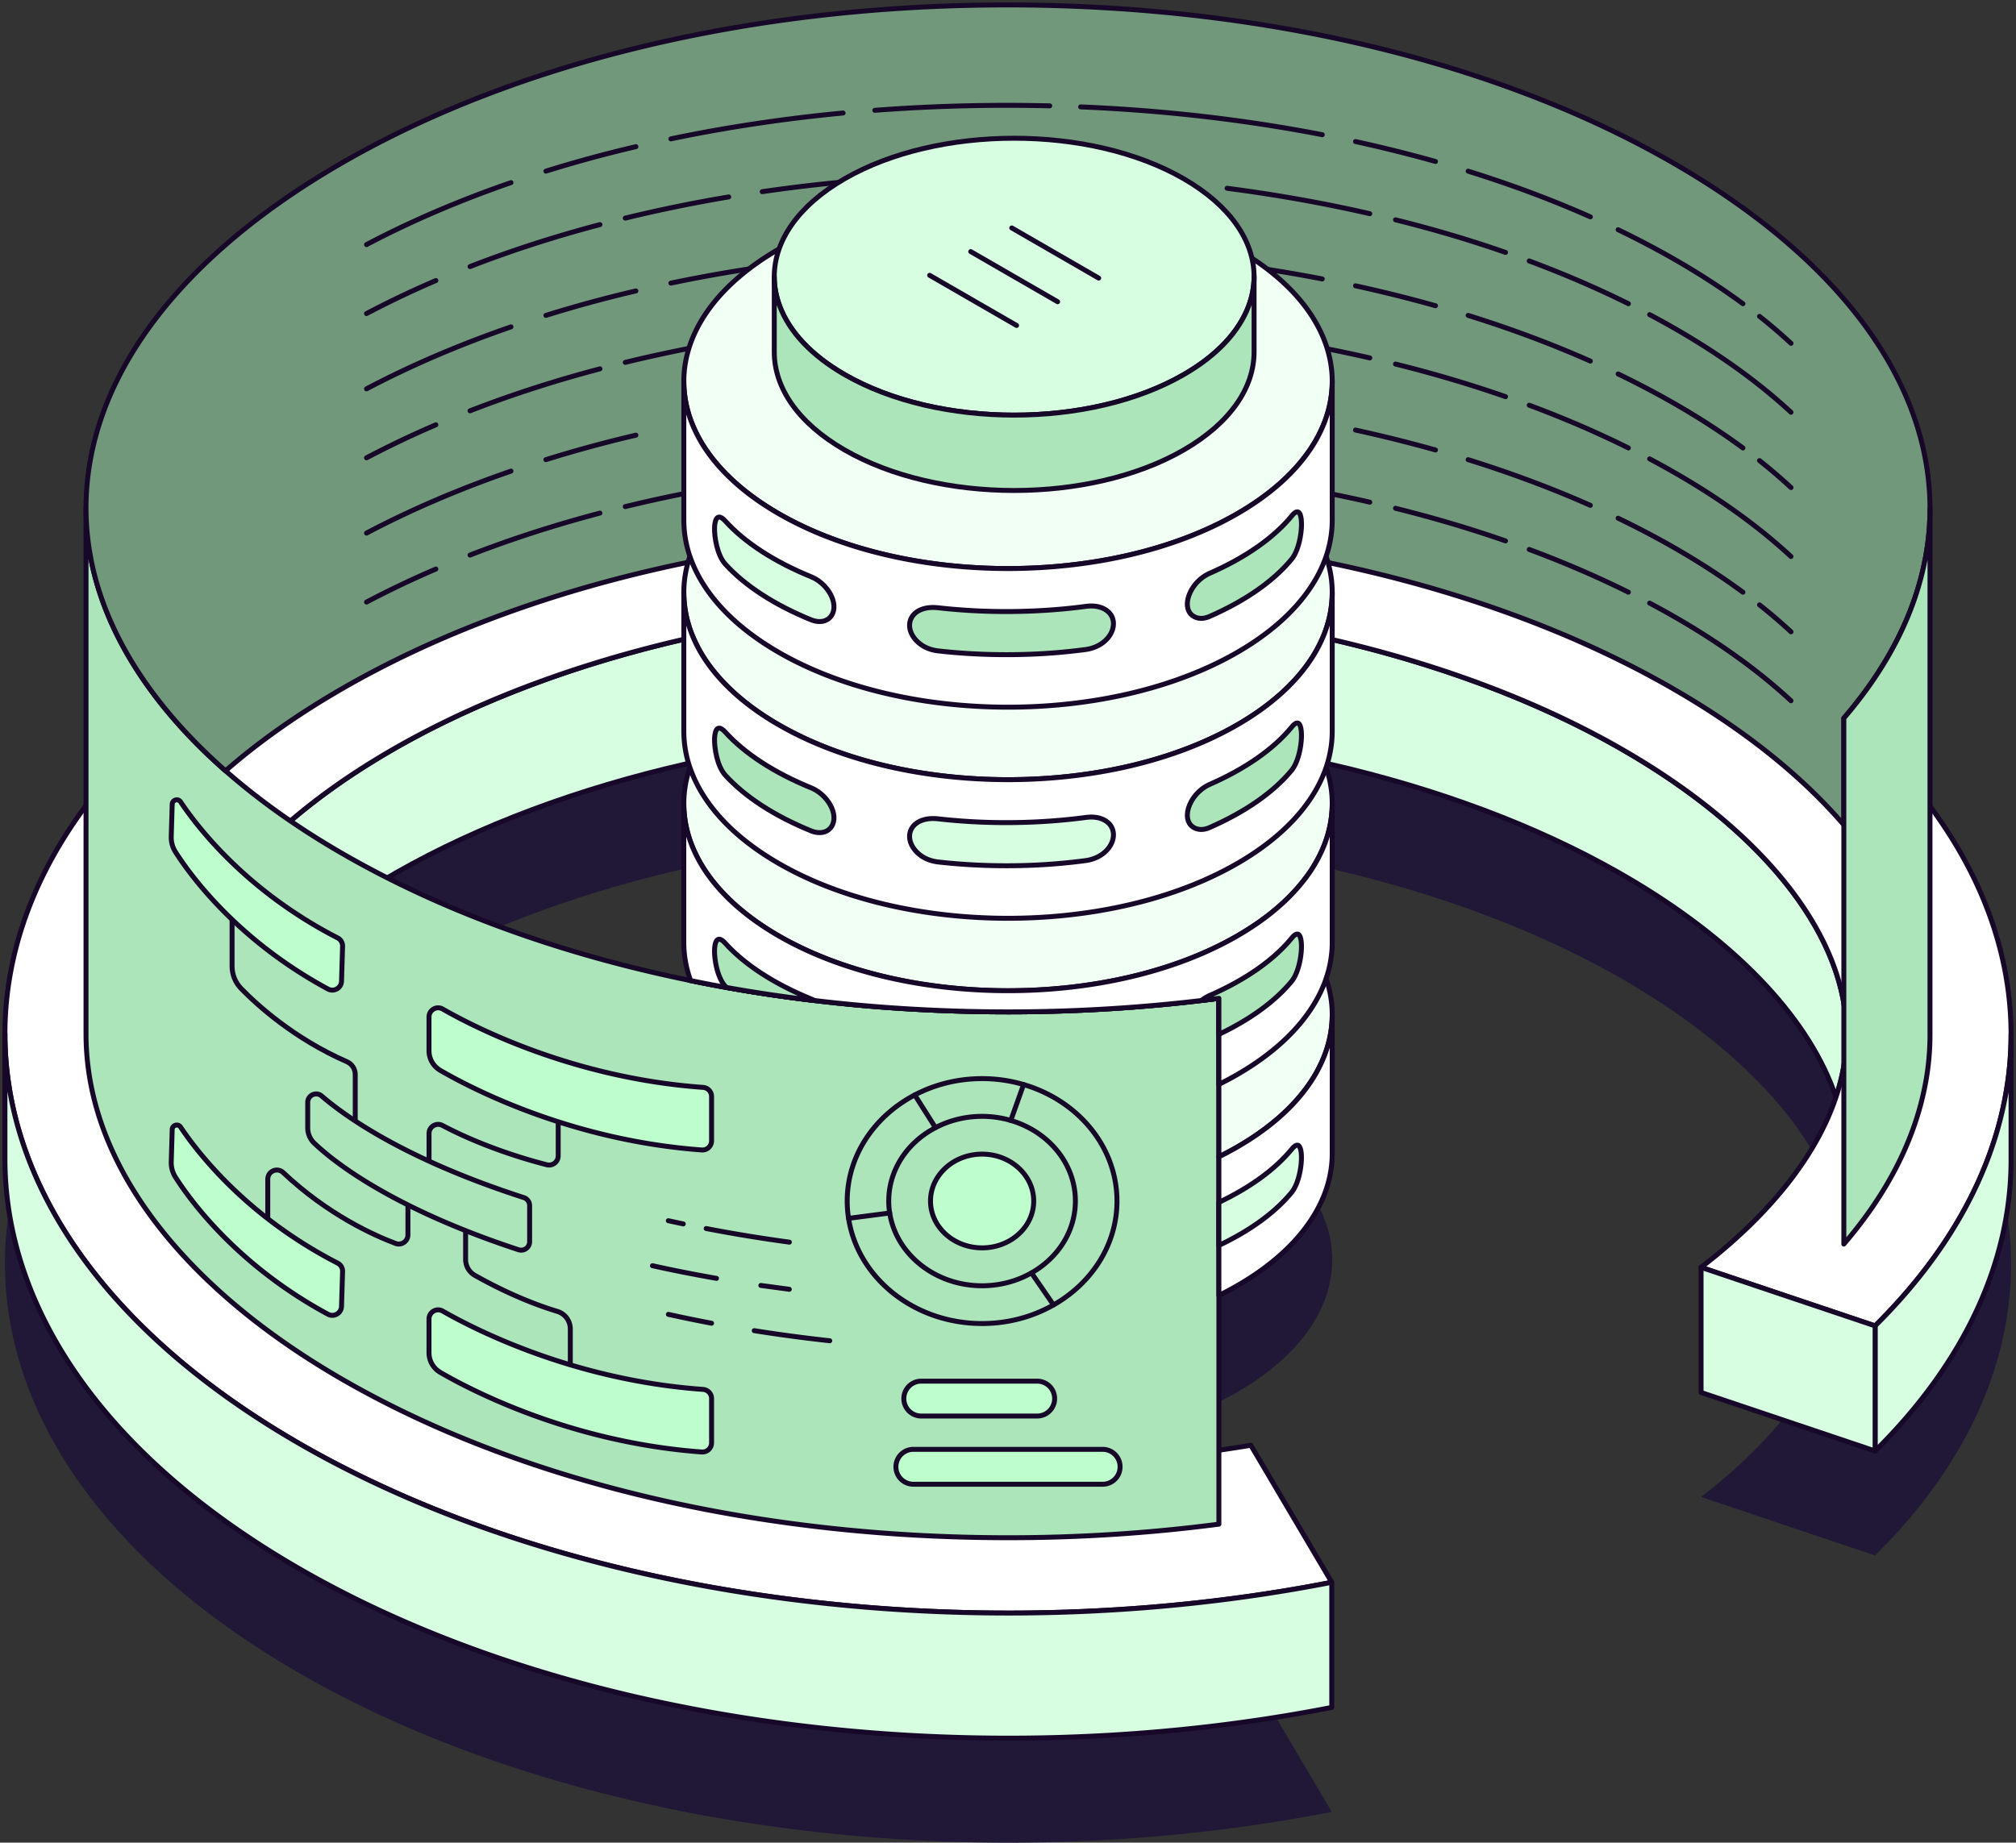
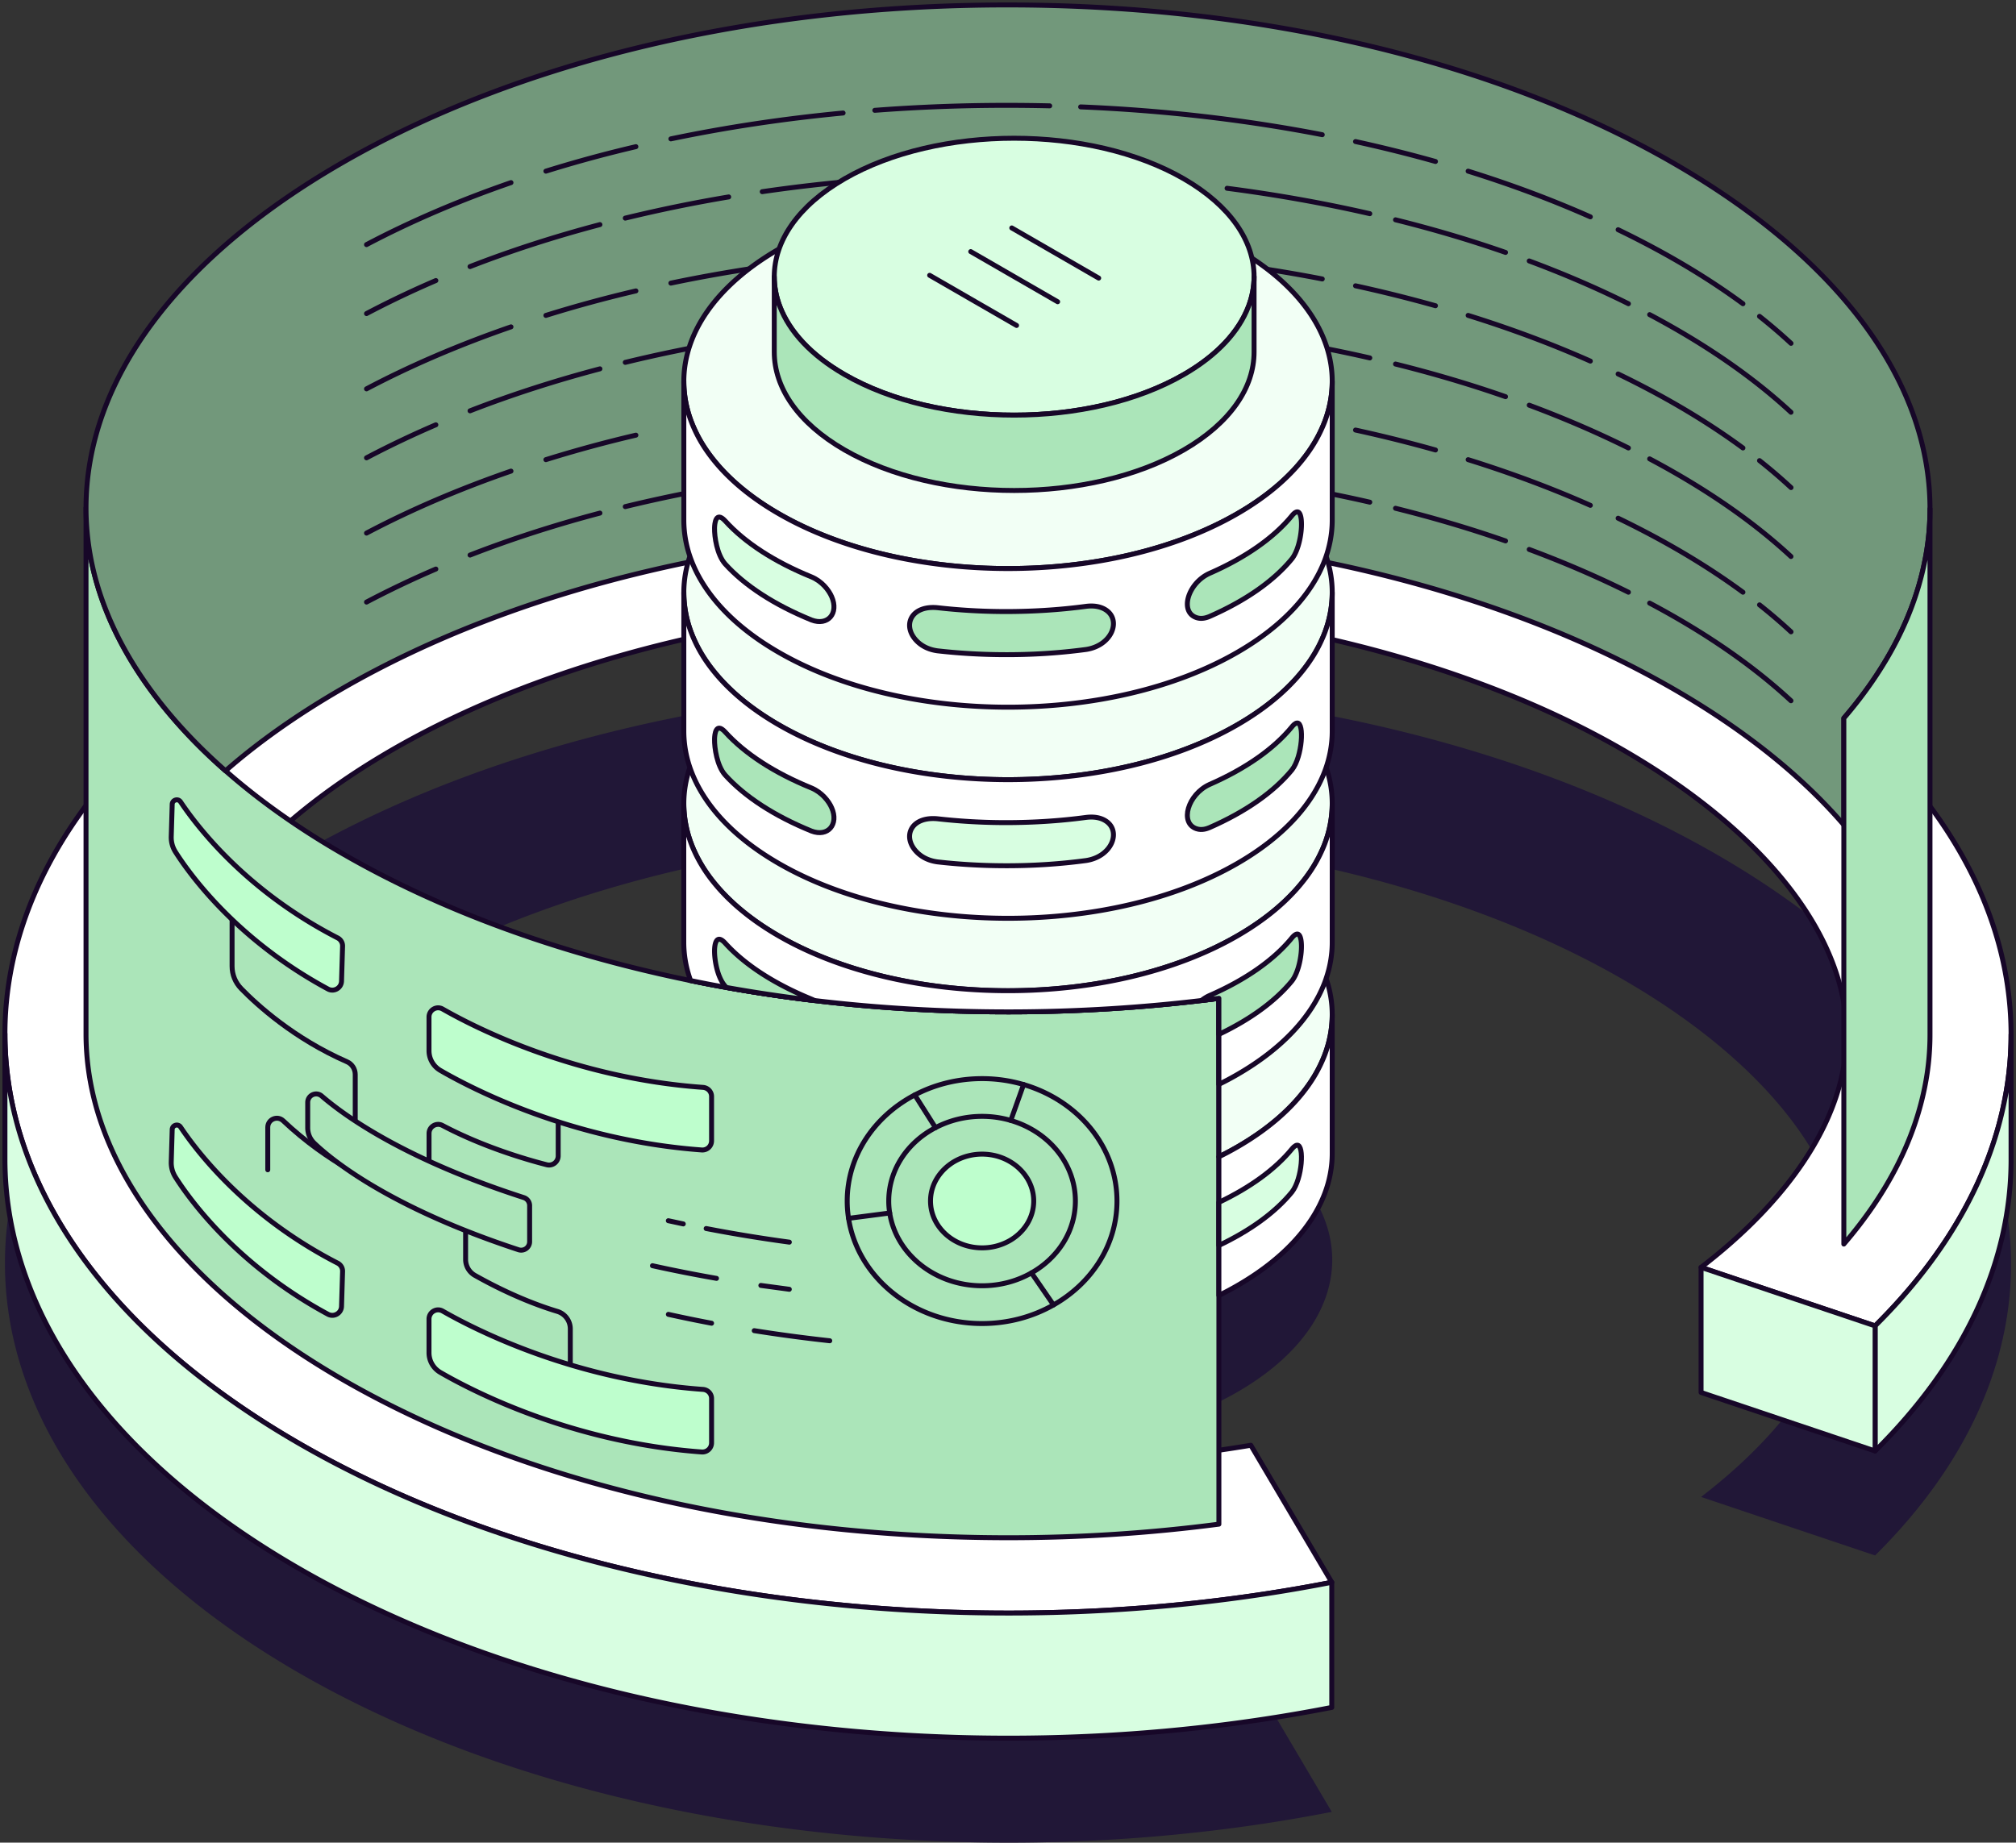
<svg xmlns="http://www.w3.org/2000/svg" width="408" height="373" fill="none">
  <rect width="100%" height="100%" fill="#333333" stroke="none" />
  <path d="M269.616 255.023c0 2.728-.508 5.474-1.526 8.156a27.983 27.983 0 01-3.126 5.88c-3.209 4.642-8.055 8.988-14.567 12.742a58.81 58.81 0 01-3.718 1.978v-32.075c-1.174.157-2.349.296-3.533.444a328.383 328.383 0 01-18.202 1.646c-6.909.434-13.864.656-20.828.656-6.641 0-13.217-.194-19.728-.573a319.86 319.86 0 01-19.562-1.729c-6.03-.712-11.977-1.6-17.822-2.645-.158-.027-.306-.055-.463-.083a224.33 224.33 0 01-6.779-1.313c-.093-.009-.176-.028-.259-.046.037-.12.083-.241.12-.361 1.674-4.937 5.068-9.727 10.183-14.045 2.257-1.905 4.865-3.717 7.797-5.418a65.596 65.596 0 013.579-1.914c6.872-3.421 14.678-5.89 22.9-7.388 13.393-2.459 27.886-2.376 41.204.259 7.723 1.516 15.048 3.902 21.532 7.129 1.23.61 2.423 1.248 3.579 1.914 2.932 1.701 5.531 3.513 7.788 5.427 5.115 4.309 8.518 9.09 10.192 14.036a22.377 22.377 0 011.239 7.323z" fill="#211737" />
  <path d="M347.493 173.009c-79.301-45.769-207.833-45.797-287.078-.055C20.802 195.81 1 225.778 1 255.754c0 4.235.398 8.46 1.184 12.667 4.81 25.65 24.25 50.559 58.324 70.235 52.968 30.578 127.912 40.74 195.448 30.476a322.978 322.978 0 0013.568-2.358l-16.38-27.739c-15.816 2.645-32.316 4.032-49.001 4.032-47.798 0-94.08-11.327-126.987-31.086-21.356-12.816-35.572-28.183-40.714-43.569-1.415-4.244-2.146-8.479-2.146-12.667 0-19.353 15.585-39.815 42.767-56.125 32.843-19.713 79.06-31.021 126.803-31.021 47.789 0 94.08 11.326 126.979 31.076 27.238 16.348 42.859 36.847 42.859 56.236 0 4.18-.731 8.424-2.146 12.658-3.977 11.891-13.374 23.763-27.294 34.452l19.016 6.399 16.204 5.446c14.549-14.406 23.326-30.208 26.332-46.315a67.785 67.785 0 001.184-12.64c0-30.004-19.839-60.008-59.507-82.902z" fill="#211737" />
-   <path d="M373.704 209.439c0 4.18-.731 8.424-2.146 12.658-5.151-15.385-19.358-30.753-40.713-43.568-32.899-19.75-79.19-31.077-126.979-31.077-47.743 0-93.96 11.308-126.803 31.021-21.3 12.788-35.488 28.118-40.621 43.467-1.415-4.244-2.146-8.479-2.146-12.667 0-19.353 15.585-39.815 42.767-56.125 32.843-19.713 79.06-31.022 126.803-31.022 47.789 0 94.08 11.327 126.979 31.077 27.238 16.348 42.859 36.847 42.859 56.236z" fill="#D8FEE1" stroke="#170728" stroke-miterlimit="10" stroke-linecap="round" stroke-linejoin="round" />
  <path d="M347.493 126.537c-79.301-45.77-207.833-45.797-287.078-.055C20.802 149.338 1 179.306 1 209.282c0 4.235.398 8.461 1.184 12.668 4.81 25.649 24.25 50.558 58.324 70.234 52.968 30.578 127.912 40.74 195.448 30.476a322.978 322.978 0 0013.568-2.358l-16.38-27.738c-15.816 2.644-32.316 4.031-49.001 4.031-47.798 0-94.08-11.327-126.987-31.086-21.356-12.815-35.572-28.183-40.714-43.569-1.415-4.244-2.146-8.479-2.146-12.667 0-19.353 15.585-39.815 42.767-56.125 32.843-19.713 79.06-31.021 126.803-31.021 47.789 0 94.08 11.326 126.979 31.076 27.238 16.348 42.859 36.847 42.859 56.236 0 4.18-.731 8.424-2.146 12.659-3.977 11.89-13.374 23.763-27.294 34.451l19.016 6.399 16.204 5.446c14.549-14.406 23.326-30.208 26.332-46.315a67.785 67.785 0 001.184-12.64c0-30.004-19.839-60.008-59.507-82.902z" fill="#fff" stroke="#170728" stroke-miterlimit="10" stroke-linecap="round" stroke-linejoin="round" />
  <path d="M243.146 202.532a328.383 328.383 0 01-18.202 1.646c-6.909.434-13.864.656-20.828.656-6.641 0-13.217-.194-19.728-.573a319.86 319.86 0 01-19.562-1.729c-6.03-.712-11.977-1.6-17.822-2.645-.158-.027-.306-.055-.463-.083a224.33 224.33 0 01-6.779-1.313 1.99 1.99 0 01-.259-.046 40.676 40.676 0 01-1.027-.213c-.028 0-.065 0-.092-.018-25.749-5.391-49.279-13.99-69.108-25.437-8.944-5.159-16.852-10.781-23.631-16.745-14.993-13.166-24.455-28.007-27.303-43.217a54.518 54.518 0 01-.934-9.977v106.444c0 3.301.314 6.666.934 9.976 4.143 22.099 22.225 43.393 50.934 59.963 35.802 20.674 83.684 32.057 134.84 32.057 14.336 0 28.625-.925 42.563-2.747V202.088c-1.174.157-2.349.296-3.533.444z" fill="#ABE5B9" stroke="#170728" stroke-miterlimit="10" stroke-linecap="round" stroke-linejoin="round" />
  <path d="M144.007 267.858a283.68 283.68 0 01-8.74-1.795m32.658 5.345a318.978 318.978 0 01-15.28-2.044m-14.363-21.608c-1.008-.213-2.017-.435-3.025-.648m24.491 4.338a302.753 302.753 0 01-16.833-2.757m11.071 11.521l5.753.777m-27.691-4.771c4.254.944 8.574 1.795 12.958 2.562" stroke="#170728" stroke-miterlimit="10" stroke-linecap="round" stroke-linejoin="round" />
  <path d="M390.593 102.996a53.22 53.22 0 01-.925 9.921c-2.109 11.271-7.649 22.154-16.51 32.464v21.599c-8.546-9.94-20.116-19.223-34.433-27.489-35.803-20.665-83.703-32.048-134.859-32.048-51.11 0-98.936 11.364-134.692 32.002-8.935 5.159-16.805 10.716-23.53 16.588-14.992-13.167-24.454-28.007-27.302-43.218a54.507 54.507 0 01-.934-9.976c0-25.779 18.386-50.578 51.766-69.847C104.93 12.364 152.756 1 203.866 1c51.156 0 99.056 11.382 134.859 32.048 33.453 19.306 51.868 44.141 51.868 69.948z" fill="#72987B" stroke="#170728" stroke-miterlimit="10" stroke-linecap="round" stroke-linejoin="round" />
  <path d="M356.094 64.041a107.8 107.8 0 016.373 5.456m-34.989-22.996a187.033 187.033 0 016.381 3.227c6.983 3.698 13.282 7.637 18.878 11.752m-55.614-26.833c8.666 2.7 16.934 5.788 24.731 9.247m-47.521-15.239a282.992 282.992 0 0116.177 4.032m-71.809-11.049c16.907.702 33.324 2.607 48.899 5.63m-90.556-4.937a353.57 353.57 0 0126.739-1.008c2.895 0 5.78.037 8.657.102m-76.665 6.685c11.201-2.34 22.864-4.096 34.85-5.233m-60.146 11.77a260.7 260.7 0 0118.212-4.956M74.177 49.515c9.009-4.752 18.803-8.94 29.236-12.547M333.859 63.69c11.386 6.038 20.968 12.686 28.598 19.76m-52.969-30.624c7.02 2.616 13.726 5.501 20.071 8.654m-47.133-16.985c7.686 1.914 15.131 4.114 22.262 6.602m-56.353-12.983c9.915 1.286 19.571 3.006 28.884 5.141M154.264 38.8c13.069-1.905 26.628-3.052 40.482-3.404m-68.201 8.757a295.895 295.895 0 0120.93-4.29m-52.349 14.1c8.324-3.236 17.111-6.075 26.286-8.497M74.177 63.477a196.706 196.706 0 0114.031-6.685m267.886 36.449a107.837 107.837 0 016.373 5.456M327.478 75.7a187.034 187.034 0 016.381 3.228c6.983 3.698 13.282 7.637 18.878 11.752m-55.614-26.833c8.666 2.7 16.934 5.788 24.731 9.247m-47.521-15.239a282.992 282.992 0 0116.177 4.032m-71.809-11.05c16.907.703 33.324 2.608 48.899 5.631m-90.556-4.937a353.57 353.57 0 0126.739-1.008c2.895 0 5.78.037 8.657.102m-76.665 6.685c11.201-2.34 22.864-4.096 34.85-5.234m-60.146 11.771a260.7 260.7 0 0118.212-4.956M74.177 78.715c9.009-4.753 18.803-8.941 29.236-12.547M333.859 92.89c11.386 6.037 20.968 12.686 28.598 19.759m-52.969-30.624c7.02 2.617 13.726 5.502 20.071 8.655m-47.133-16.986c7.686 1.914 15.131 4.115 22.262 6.602m-56.353-12.982c9.915 1.286 19.571 3.006 28.884 5.141m-77.016-7.952a350.662 350.662 0 0142.009 2.072M154.264 68c13.069-1.906 26.628-3.053 40.482-3.404m-68.201 8.757a295.895 295.895 0 0120.93-4.29M95.126 83.162c8.324-3.236 17.111-6.074 26.286-8.497M74.177 92.677a196.706 196.706 0 0114.031-6.685m267.886 36.449a107.721 107.721 0 016.373 5.455m-34.989-22.995a184.684 184.684 0 016.381 3.227c6.983 3.698 13.282 7.637 18.878 11.752m-55.614-26.833c8.666 2.7 16.934 5.788 24.731 9.246m-47.521-15.238a282.992 282.992 0 0116.177 4.032m-71.809-11.05c16.907.703 33.324 2.608 48.899 5.631m-90.556-4.937a353.57 353.57 0 0126.739-1.008c2.895 0 5.78.037 8.657.102M110.479 93.047a260.7 260.7 0 0118.212-4.956m-54.514 19.824c9.009-4.753 18.803-8.941 29.236-12.547m230.446 26.721c11.386 6.038 20.968 12.686 28.598 19.76m-52.969-30.624c7.02 2.617 13.726 5.502 20.071 8.655m-47.133-16.986c7.686 1.914 15.131 4.115 22.262 6.602m-56.353-12.982c9.915 1.286 19.571 3.005 28.884 5.141m-77.016-7.952a350.661 350.661 0 0142.009 2.072M154.264 97.2c13.069-1.906 26.628-3.053 40.482-3.404m-68.201 8.756a295.951 295.951 0 0120.93-4.29m-52.349 14.1c8.324-3.236 17.111-6.074 26.286-8.497m-47.235 18.012a196.402 196.402 0 0114.031-6.685" stroke="#170728" stroke-miterlimit="10" stroke-linecap="round" stroke-linejoin="round" />
  <path d="M390.593 102.996v106.443c0 3.329-.306 6.667-.925 9.921-2.109 11.272-7.649 22.164-16.51 32.473V145.381c8.861-10.31 14.401-21.193 16.51-32.464a53.22 53.22 0 00.925-9.921z" fill="#ABE5B9" stroke="#170728" stroke-miterlimit="10" stroke-linecap="round" stroke-linejoin="round" />
  <path d="M269.524 320.302v25.326c-70.893 13.897-152.468 4.521-209.016-28.118C20.839 294.616 1 264.603 1 234.608v-25.326c0 4.235.398 8.46 1.184 12.667 4.81 25.65 24.25 50.559 58.324 70.235 52.968 30.578 127.912 40.739 195.448 30.476a322.978 322.978 0 0013.568-2.358zM407 209.439v25.326c0 20.397-9.175 40.794-27.516 58.954v-25.325c14.549-14.406 23.326-30.208 26.332-46.315a67.785 67.785 0 001.184-12.64z" fill="#D8FEE1" stroke="#170728" stroke-miterlimit="10" stroke-linecap="round" stroke-linejoin="round" />
  <path d="M379.484 268.393v25.326l-35.22-11.845v-25.325l19.016 6.398 16.204 5.446z" fill="#D8FEE1" stroke="#170728" stroke-miterlimit="10" stroke-linecap="round" stroke-linejoin="round" />
  <path d="M46.967 177.207v18.391c0 1.692.657 3.31 1.84 4.521 3.247 3.338 10.702 10.125 21.421 14.813 1.018.443 1.665 1.47 1.665 2.579v11.457" stroke="#170728" stroke-miterlimit="10" stroke-linecap="round" stroke-linejoin="round" />
  <path d="M66.371 200.202c-18.544-10.004-28.07-23.347-30.872-27.766a5.461 5.461 0 01-.842-3.116l.194-6.51c.028-.897 1.193-1.239 1.693-.49 3.607 5.391 13.54 18.16 31.779 27.536.638.323 1.036.98 1.008 1.701l-.213 7.083c-.055 1.368-1.535 2.219-2.747 1.562z" fill="#BEFECD" stroke="#170728" stroke-miterlimit="10" stroke-linecap="round" stroke-linejoin="round" />
-   <path d="M82.557 239.49v10.485c0 1.285-1.286 2.191-2.488 1.738-4.338-1.627-13.707-5.806-22.762-14.359-1.184-1.11-3.116-.287-3.116 1.34v8.59" stroke="#170728" stroke-miterlimit="10" stroke-linecap="round" stroke-linejoin="round" />
+   <path d="M82.557 239.49c0 1.285-1.286 2.191-2.488 1.738-4.338-1.627-13.707-5.806-22.762-14.359-1.184-1.11-3.116-.287-3.116 1.34v8.59" stroke="#170728" stroke-miterlimit="10" stroke-linecap="round" stroke-linejoin="round" />
  <path d="M66.371 266.036c-18.544-10.005-28.07-23.347-30.872-27.767a5.459 5.459 0 01-.842-3.116l.194-6.509c.028-.897 1.193-1.239 1.693-.49 3.607 5.39 13.54 18.159 31.779 27.535.638.324 1.036.98 1.008 1.702l-.213 7.082c-.055 1.369-1.535 2.219-2.747 1.563z" fill="#BEFECD" stroke="#170728" stroke-miterlimit="10" stroke-linecap="round" stroke-linejoin="round" />
  <path d="M115.418 277.612v-8.608a3.698 3.698 0 00-2.626-3.542c-3.237-.971-9.24-3.097-16.676-7.286a3.71 3.71 0 01-1.887-3.227v-7.166" stroke="#170728" stroke-miterlimit="10" stroke-linecap="round" stroke-linejoin="round" />
  <path d="M89.586 265.398c7.02 4.013 26.85 14.008 52.691 15.857.971.074 1.73.869 1.73 1.84v8.978a1.853 1.853 0 01-1.979 1.85c-26.323-1.933-46.356-12.307-52.913-16.107a4.609 4.609 0 01-2.294-3.995v-6.814c.009-1.424 1.535-2.312 2.765-1.609z" fill="#BEFECD" stroke="#170728" stroke-miterlimit="10" stroke-linecap="round" stroke-linejoin="round" />
  <path d="M112.968 223.327v10.661a1.85 1.85 0 01-2.303 1.794c-4.051-1.036-12.829-3.578-21.125-7.961-1.23-.647-2.71.231-2.71 1.627v8.192" stroke="#170728" stroke-miterlimit="10" stroke-linecap="round" stroke-linejoin="round" />
  <path d="M89.586 204.261c7.02 4.013 26.85 14.008 52.691 15.857.971.074 1.73.87 1.73 1.84v8.979a1.852 1.852 0 01-1.979 1.849c-26.323-1.933-46.356-12.307-52.913-16.107a4.609 4.609 0 01-2.294-3.995v-6.814c.009-1.424 1.535-2.321 2.765-1.609z" fill="#BEFECD" stroke="#170728" stroke-miterlimit="10" stroke-linecap="round" stroke-linejoin="round" />
  <path d="M63.578 231.39c3.626 3.476 15.326 13.037 41.352 21.59a1.714 1.714 0 002.257-1.627v-7.305a1.71 1.71 0 00-1.193-1.627c-23.835-7.693-35.932-16.283-40.899-20.564-1.11-.952-2.82-.157-2.82 1.304v5.141c0 1.174.47 2.283 1.303 3.088zm143.58-11.844a29.511 29.511 0 00-8.407-1.202c-4.957 0-9.619 1.202-13.623 3.31-8.167 4.281-13.67 12.297-13.67 21.479 0 1.193.092 2.358.277 3.504 1.869 12.039 13.254 21.285 27.016 21.285 5.309 0 10.267-1.378 14.456-3.763 7.714-4.374 12.847-12.159 12.847-21.026 0-11.031-7.936-20.379-18.896-23.587zm1.591 38.122c-2.895 1.655-6.326 2.607-9.998 2.607-9.526 0-17.397-6.407-18.692-14.729a14.984 14.984 0 01-.194-2.422c0-6.353 3.801-11.9 9.462-14.85 2.774-1.461 5.993-2.293 9.424-2.293 2.026 0 3.977.287 5.809.832 7.593 2.219 13.078 8.682 13.078 16.311 0 6.139-3.552 11.52-8.889 14.544z" fill="#ABE5B9" stroke="#170728" stroke-miterlimit="10" stroke-linecap="round" stroke-linejoin="round" />
  <path d="M209.203 243.124c0 3.393-1.961 6.37-4.912 8.044a11.237 11.237 0 01-5.53 1.433c-5.272 0-9.619-3.541-10.341-8.146a9.008 9.008 0 01-.102-1.341c0-3.504 2.109-6.574 5.226-8.22a11.244 11.244 0 015.217-1.266c1.128 0 2.21.166 3.218.462 4.181 1.248 7.224 4.827 7.224 9.034z" fill="#BEFECD" stroke="#170728" stroke-miterlimit="10" stroke-linecap="round" stroke-linejoin="round" />
  <path d="M189.327 228.274l-4.199-6.629m-5.069 23.901l-8.324 1.082m41.472 17.522l-4.458-6.482m-1.591-38.132l-2.598 7.277" stroke="#170728" stroke-miterlimit="10" stroke-linecap="round" stroke-linejoin="round" />
-   <path d="M209.905 286.646H186.45a3.532 3.532 0 110-7.064h23.455a3.532 3.532 0 110 7.064zm13.245 13.804h-38.3a3.532 3.532 0 110-7.064h38.3a3.532 3.532 0 013.533 3.532 3.52 3.52 0 01-3.533 3.532z" fill="#BEFECD" stroke="#170728" stroke-miterlimit="10" stroke-linecap="round" stroke-linejoin="round" />
  <path d="M269.616 205.408c0 2.727-.508 5.473-1.526 8.155a27.99 27.99 0 01-3.126 5.881c-3.209 4.641-8.055 8.987-14.567 12.741a59.34 59.34 0 01-3.718 1.979v-32.076c-1.174.157-2.349.296-3.533.444a328.383 328.383 0 01-18.202 1.646c-6.909.434-13.864.656-20.828.656-6.641 0-13.217-.194-19.728-.573a319.86 319.86 0 01-19.562-1.729c-6.03-.712-11.977-1.6-17.822-2.644l-.463-.084a221.265 221.265 0 01-6.779-1.313 1.99 1.99 0 01-.259-.046c.037-.12.083-.24.12-.36 1.674-4.938 5.068-9.728 10.183-14.046 2.257-1.904 4.865-3.717 7.797-5.418a65.596 65.596 0 013.579-1.914c6.872-3.421 14.678-5.89 22.9-7.388 13.393-2.459 27.886-2.376 41.204.259 7.723 1.517 15.048 3.902 21.532 7.129 1.23.61 2.423 1.248 3.579 1.914 2.932 1.701 5.531 3.514 7.788 5.428 5.115 4.308 8.518 9.089 10.192 14.036a22.369 22.369 0 011.239 7.323z" fill="#F2FFF5" stroke="#170728" stroke-miterlimit="10" stroke-linecap="round" stroke-linejoin="round" />
  <path d="M269.616 205.408v28.062c0 2.728-.508 5.483-1.526 8.155-2.608 6.833-8.499 13.324-17.693 18.622a58.308 58.308 0 01-3.718 1.979v-28.062a59.34 59.34 0 003.718-1.979c6.512-3.754 11.358-8.1 14.567-12.741a27.99 27.99 0 003.126-5.881c1.018-2.681 1.526-5.428 1.526-8.155z" fill="#fff" stroke="#170728" stroke-miterlimit="10" stroke-linecap="round" stroke-linejoin="round" />
  <path d="M261.459 241.302c-3.367 4.124-8.444 7.804-14.78 10.809v-8.719c6.336-3.015 11.413-6.695 14.78-10.809.157-.185.629-.758 1.064-.768 1.47-.055 1.045 6.787-1.064 9.487z" fill="#D8FEE1" stroke="#170728" stroke-miterlimit="10" stroke-linecap="round" stroke-linejoin="round" />
  <path d="M269.617 162.671c0 2.728-.509 5.483-1.526 8.165a28.083 28.083 0 01-3.126 5.881c-3.21 4.641-8.056 8.987-14.567 12.741-25.62 14.794-67.166 14.794-92.786 0-6.511-3.754-11.367-8.1-14.576-12.741a27.532 27.532 0 01-3.117-5.881 22.744 22.744 0 01-1.526-8.165c0-9.69 6.4-19.38 19.219-26.777 25.62-14.794 67.166-14.794 92.786 0 12.819 7.397 19.219 17.087 19.219 26.777z" fill="#F2FFF5" stroke="#170728" stroke-miterlimit="10" stroke-linecap="round" stroke-linejoin="round" />
  <path d="M269.616 162.671v28.072c0 2.45-.406 4.919-1.239 7.342-.083.268-.185.545-.287.813-2.608 6.824-8.499 13.315-17.693 18.622a58.308 58.308 0 01-3.718 1.979v-17.411c-1.174.158-2.349.296-3.533.444a328.383 328.383 0 01-18.202 1.646c-6.909.435-13.864.656-20.828.656-6.641 0-13.217-.194-19.728-.573a319.07 319.07 0 01-19.562-1.729 303.54 303.54 0 01-17.822-2.644c-.158-.028-.306-.056-.463-.083a227.483 227.483 0 01-6.779-1.313c-.056-.139-.093-.278-.139-.407a22.528 22.528 0 01-1.239-7.342v-28.072c0 2.728.508 5.483 1.526 8.165.758 1.988 1.803 3.967 3.117 5.881.221.314.453.638.684.952.472.629.98 1.248 1.507 1.868.269.314.546.619.824.924.249.268.499.527.758.795.074.074.148.148.222.232.231.231.472.471.721.702.204.194.417.389.62.583.463.434.943.85 1.443 1.267.287.24.573.48.869.712.287.24.592.471.888.702.305.231.62.463.934.694.213.157.435.314.657.471.231.167.472.333.721.5.232.157.463.314.694.462.296.203.592.398.897.582.694.444 1.406.87 2.137 1.295 25.629 14.785 67.166 14.785 92.794 0a58.756 58.756 0 002.137-1.295c.305-.184.601-.379.897-.582.425-.277.851-.564 1.267-.86a51.552 51.552 0 002.321-1.72c.25-.194.5-.397.74-.601.148-.111.287-.231.426-.351.342-.296.684-.583 1.008-.879.259-.231.527-.471.777-.712a.15.15 0 00.046-.037.727.727 0 01.028-.027c.027-.028.046-.056.074-.074.259-.25.518-.5.767-.758.028-.019.056-.047.084-.074.074-.084.148-.158.222-.232.259-.268.508-.527.758-.795.277-.305.555-.61.823-.924a39.66 39.66 0 001.508-1.868c.231-.314.462-.638.684-.952a28.212 28.212 0 003.126-5.881c1.018-2.682 1.526-5.437 1.526-8.165z" fill="#fff" stroke="#170728" stroke-miterlimit="10" stroke-linecap="round" stroke-linejoin="round" />
  <path d="M164.826 202.532a303.54 303.54 0 01-17.822-2.644c-.093-.093-.185-.194-.278-.296-1.619-1.877-2.155-5.446-2.118-7.249.018-.86.231-3.486 2.118-1.47 4.005 4.438 10.026 8.321 17.499 11.373.203.083.407.185.601.286zm96.633-3.957c-3.367 4.114-8.444 7.794-14.78 10.809v-7.296c-1.174.158-2.349.296-3.533.444a7.539 7.539 0 011.591-.989c7.242-3.162 13.022-7.157 16.722-11.697.157-.185.629-.749 1.064-.767 1.47-.046 1.045 6.787-1.064 9.496z" fill="#ABE5B9" stroke="#170728" stroke-miterlimit="10" stroke-linecap="round" stroke-linejoin="round" />
  <path d="M269.616 119.944c0 2.728-.508 5.483-1.526 8.165a28.205 28.205 0 01-3.126 5.88c-3.209 4.642-8.055 8.988-14.567 12.742-25.619 14.794-67.165 14.794-92.785 0-6.511-3.754-11.367-8.1-14.576-12.742a27.526 27.526 0 01-3.117-5.88 22.744 22.744 0 01-1.526-8.165c0-9.69 6.4-19.38 19.219-26.777 25.62-14.794 67.166-14.794 92.785 0 12.819 7.397 19.219 17.087 19.219 26.777z" fill="#F2FFF5" stroke="#170728" stroke-miterlimit="10" stroke-linecap="round" stroke-linejoin="round" />
  <path d="M269.616 119.944v28.063c0 2.727-.508 5.483-1.526 8.164-2.598 6.824-8.49 13.315-17.693 18.622-25.619 14.794-67.165 14.794-92.785 0-9.203-5.307-15.103-11.798-17.693-18.622a22.739 22.739 0 01-1.526-8.164v-28.063c0 2.728.508 5.483 1.526 8.165a27.74 27.74 0 003.117 5.88c3.209 4.642 8.065 8.988 14.576 12.742 25.62 14.794 67.166 14.794 92.785 0 6.512-3.754 11.367-8.1 14.567-12.742a27.983 27.983 0 003.126-5.88c1.018-2.691 1.526-5.437 1.526-8.165z" fill="#fff" stroke="#170728" stroke-miterlimit="10" stroke-linecap="round" stroke-linejoin="round" />
  <path d="M164.225 159.509c-7.473-3.042-13.494-6.935-17.499-11.373-1.887-2.016-2.1.619-2.118 1.47-.037 1.803.499 5.372 2.118 7.249 4.005 4.438 10.026 8.331 17.499 11.373 3.32 1.267 5.577-1.341 4.088-4.715-.592-1.35-1.979-3.116-4.088-4.004z" fill="#ABE5B9" stroke="#170728" stroke-miterlimit="10" stroke-linecap="round" stroke-linejoin="round" />
  <path d="M219.83 165.464c-5.494.739-11.293 1.1-17.259 1.054a122.509 122.509 0 01-12.847-.777c-5.151-.49-7.066 3.31-4.522 6.371.749.897 2.136 2.034 4.522 2.358 4.135.471 8.435.739 12.847.776 5.975.056 11.765-.314 17.259-1.054 5.17-.804 7.084-5.806 4.097-7.915-.721-.517-2.016-1.072-4.097-.813z" fill="#D8FEE1" stroke="#170728" stroke-miterlimit="10" stroke-linecap="round" stroke-linejoin="round" />
  <path d="M261.468 147.119c-3.709 4.531-9.48 8.535-16.722 11.697-4.366 2.015-6.049 7.776-2.608 8.941 1.147.388 2.21-.056 2.608-.213 7.251-3.171 13.022-7.166 16.722-11.696 2.109-2.7 2.525-9.542 1.064-9.496-.444.009-.916.573-1.064.767z" fill="#ABE5B9" stroke="#170728" stroke-miterlimit="10" stroke-linecap="round" stroke-linejoin="round" />
  <path d="M269.616 77.208c0 2.727-.508 5.483-1.526 8.164a28.212 28.212 0 01-3.126 5.88c-3.209 4.642-8.055 8.988-14.567 12.742-25.619 14.794-67.165 14.794-92.785 0-6.511-3.754-11.367-8.1-14.576-12.741a27.525 27.525 0 01-3.117-5.88 22.74 22.74 0 01-1.526-8.165c0-9.69 6.4-19.38 19.219-26.777 25.62-14.795 67.166-14.795 92.785 0 12.819 7.397 19.219 17.087 19.219 26.777z" fill="#F2FFF5" stroke="#170728" stroke-miterlimit="10" stroke-linecap="round" stroke-linejoin="round" />
  <path d="M269.616 77.208v28.062c0 2.728-.508 5.483-1.526 8.165-2.598 6.823-8.49 13.314-17.693 18.622-25.619 14.794-67.165 14.794-92.785 0-9.203-5.308-15.103-11.799-17.693-18.622a22.744 22.744 0 01-1.526-8.165V77.208c0 2.727.508 5.483 1.526 8.164a27.745 27.745 0 003.117 5.88c3.209 4.642 8.065 8.988 14.576 12.742 25.62 14.794 67.166 14.794 92.785 0 6.512-3.754 11.367-8.1 14.567-12.741a27.983 27.983 0 003.126-5.88c1.018-2.682 1.526-5.438 1.526-8.165z" fill="#fff" stroke="#170728" stroke-miterlimit="10" stroke-linecap="round" stroke-linejoin="round" />
  <path d="M164.225 116.782c-7.473-3.042-13.494-6.935-17.499-11.373-1.887-2.016-2.1.619-2.118 1.47-.037 1.803.499 5.372 2.118 7.249 4.005 4.438 10.026 8.331 17.499 11.373 3.32 1.267 5.577-1.341 4.088-4.716-.592-1.359-1.979-3.125-4.088-4.003z" fill="#D8FEE1" stroke="#170728" stroke-miterlimit="10" stroke-linecap="round" stroke-linejoin="round" />
  <path d="M219.83 122.737c-5.494.739-11.293 1.1-17.259 1.054a122.509 122.509 0 01-12.847-.777c-5.151-.49-7.066 3.31-4.522 6.371.749.897 2.136 2.034 4.522 2.358 4.135.471 8.435.739 12.847.776 5.975.056 11.765-.314 17.259-1.054 5.17-.804 7.084-5.807 4.097-7.915-.721-.517-2.016-1.072-4.097-.813zm41.638-18.354c-3.709 4.53-9.48 8.534-16.722 11.696-4.366 2.016-6.049 7.776-2.608 8.941 1.147.389 2.21-.055 2.608-.212 7.251-3.172 13.022-7.166 16.722-11.697 2.109-2.7 2.525-9.542 1.064-9.496-.444.019-.916.583-1.064.768z" fill="#ABE5B9" stroke="#170728" stroke-miterlimit="10" stroke-linecap="round" stroke-linejoin="round" />
  <path d="M253.801 56.006c0 2.025-.379 4.06-1.138 6.038-1.924 5.049-6.28 9.857-13.087 13.777-18.96 10.948-49.694 10.948-68.655 0-6.807-3.92-11.172-8.728-13.087-13.777-.758-1.988-1.138-4.013-1.138-6.038 0-7.166 4.736-14.331 14.225-19.815 18.961-10.947 49.695-10.947 68.655 0 9.48 5.483 14.225 12.65 14.225 19.815z" fill="#D8FEE1" stroke="#170728" stroke-miterlimit="10" stroke-linecap="round" stroke-linejoin="round" />
  <path d="M222.355 56.293L204.763 46.14m-8.305 4.79l17.591 10.152m-8.315 4.799L188.143 55.73" stroke="#170728" stroke-miterlimit="10" stroke-linecap="round" />
  <path d="M253.801 56.006v15.257c0 7.165-4.745 14.331-14.225 19.814-18.96 10.948-49.694 10.948-68.655 0-9.489-5.474-14.224-12.64-14.224-19.814V56.006c0 2.025.379 4.06 1.137 6.038 1.915 5.048 6.28 9.856 13.087 13.777 18.961 10.948 49.695 10.948 68.655 0 6.807-3.92 11.163-8.729 13.087-13.777.759-1.988 1.138-4.013 1.138-6.038z" fill="#ABE5B9" stroke="#170728" stroke-miterlimit="10" stroke-linecap="round" stroke-linejoin="round" />
</svg>